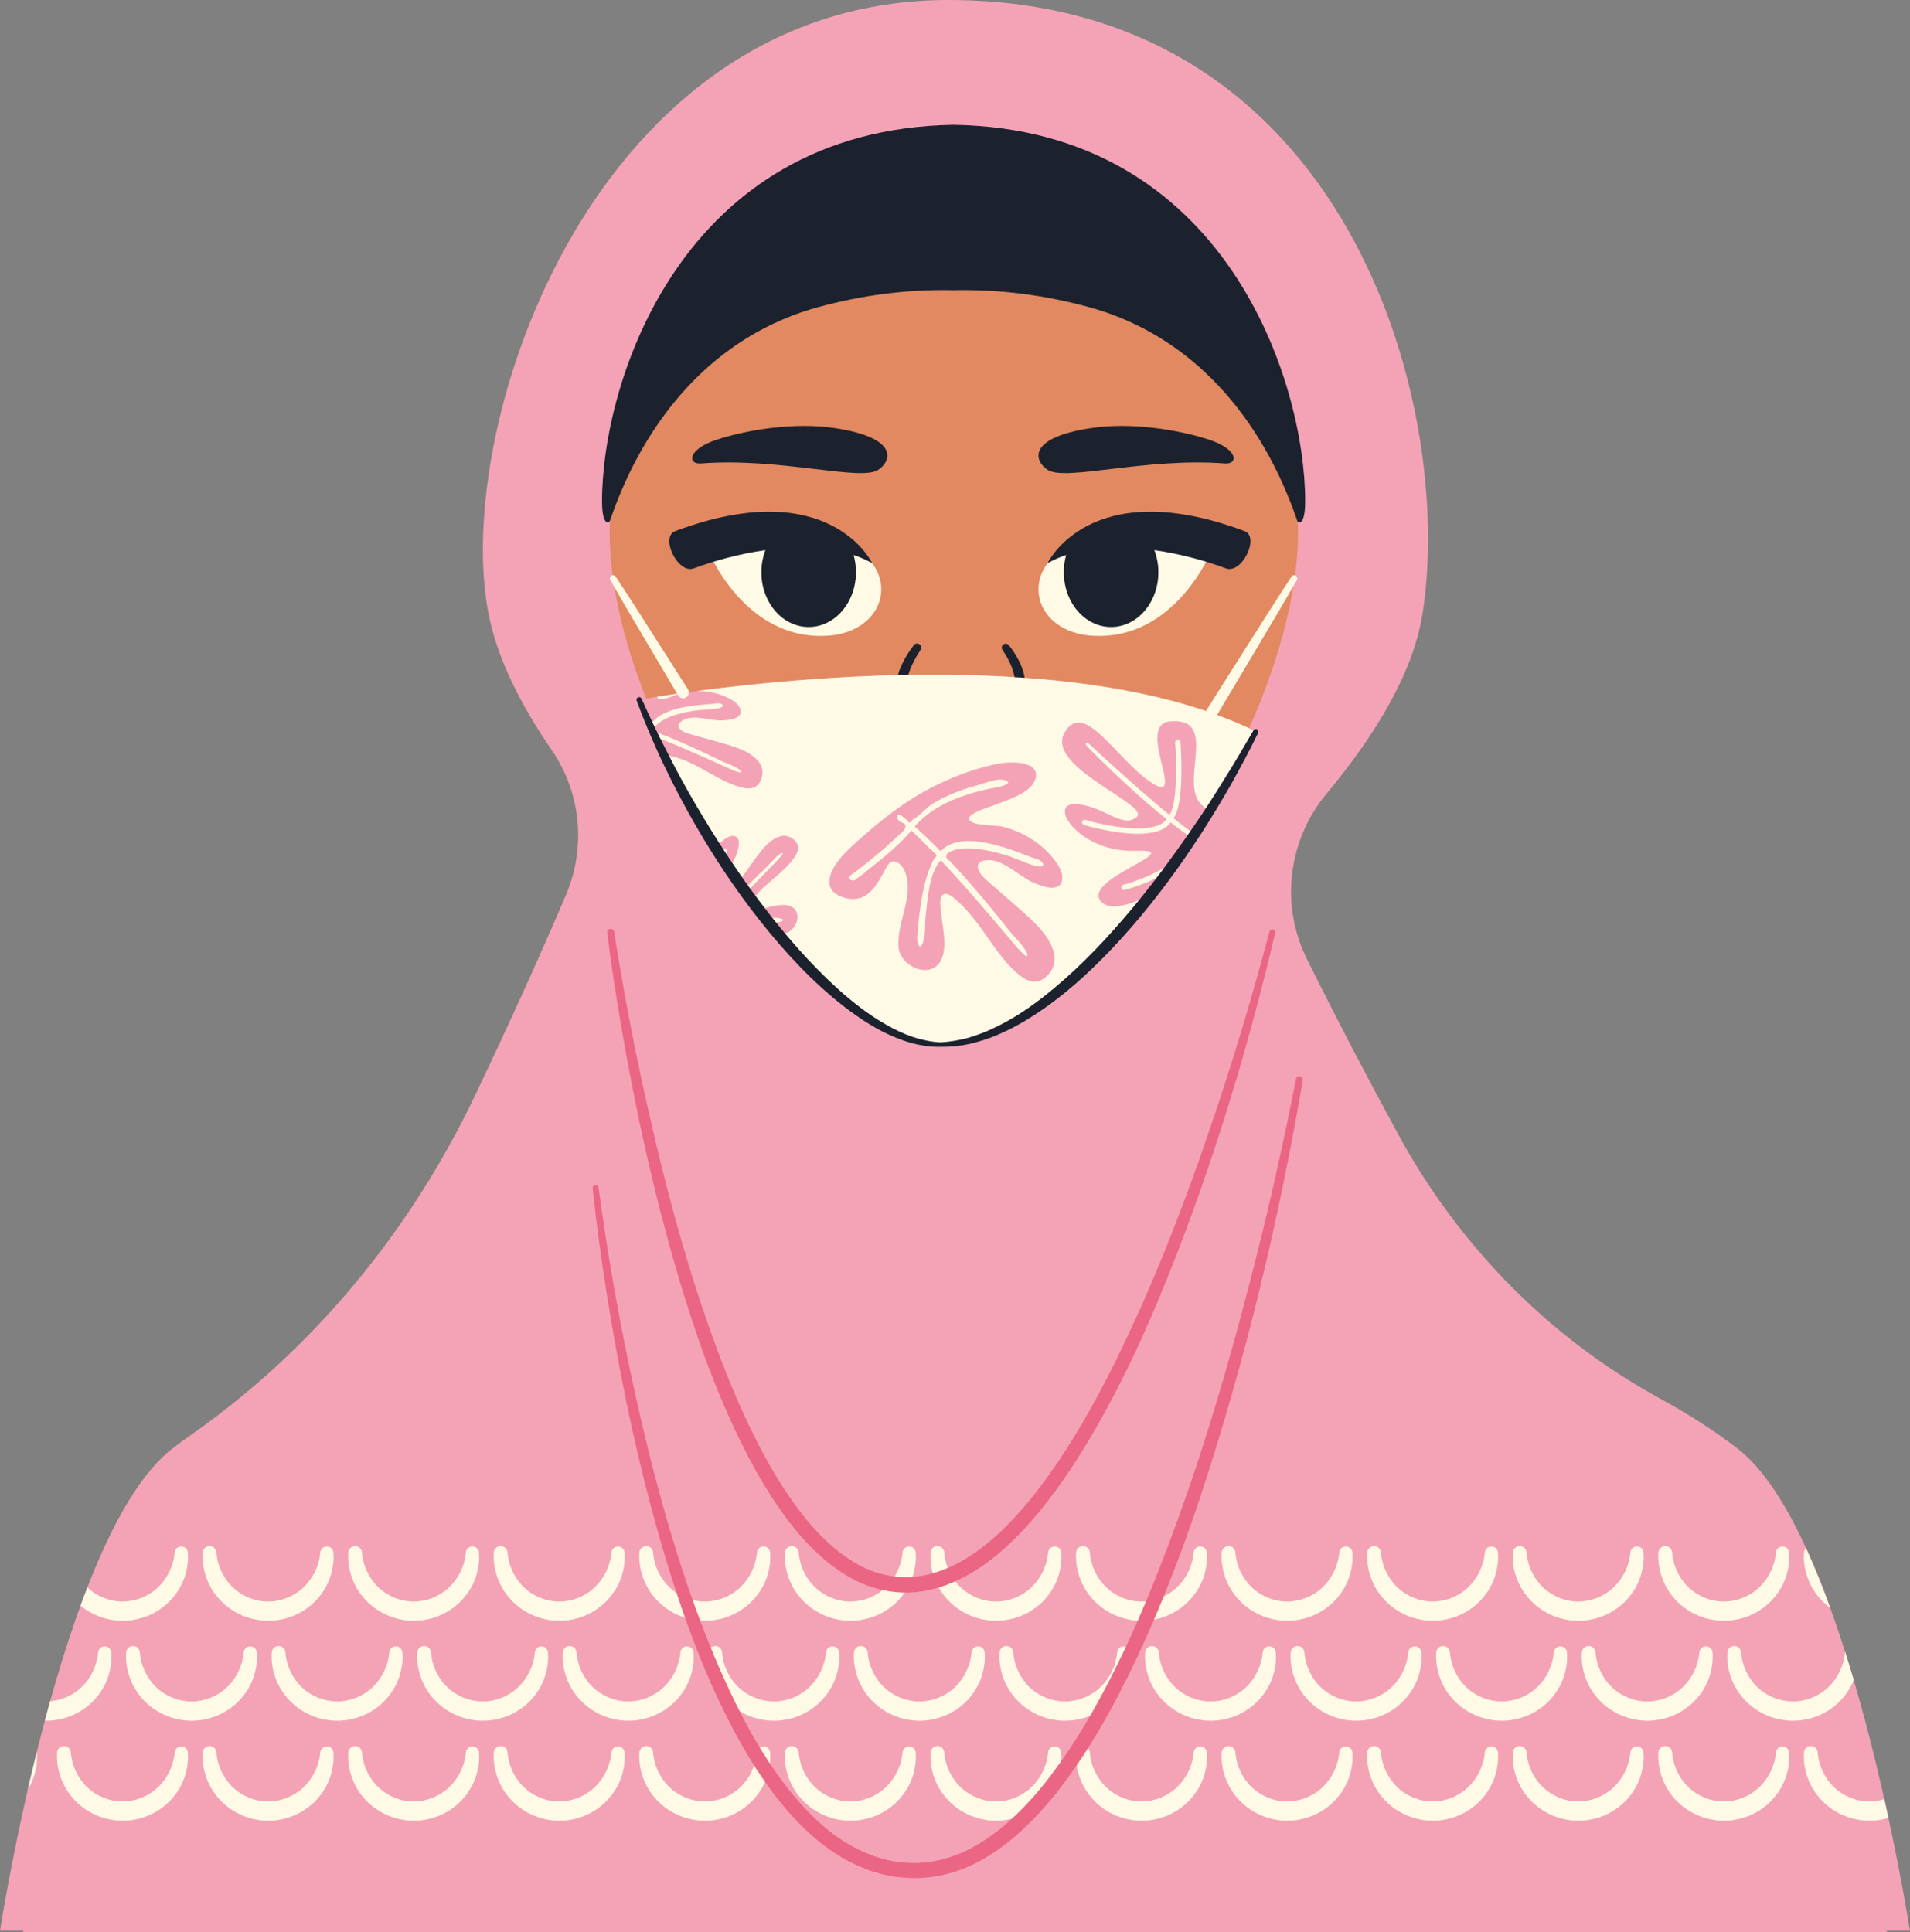
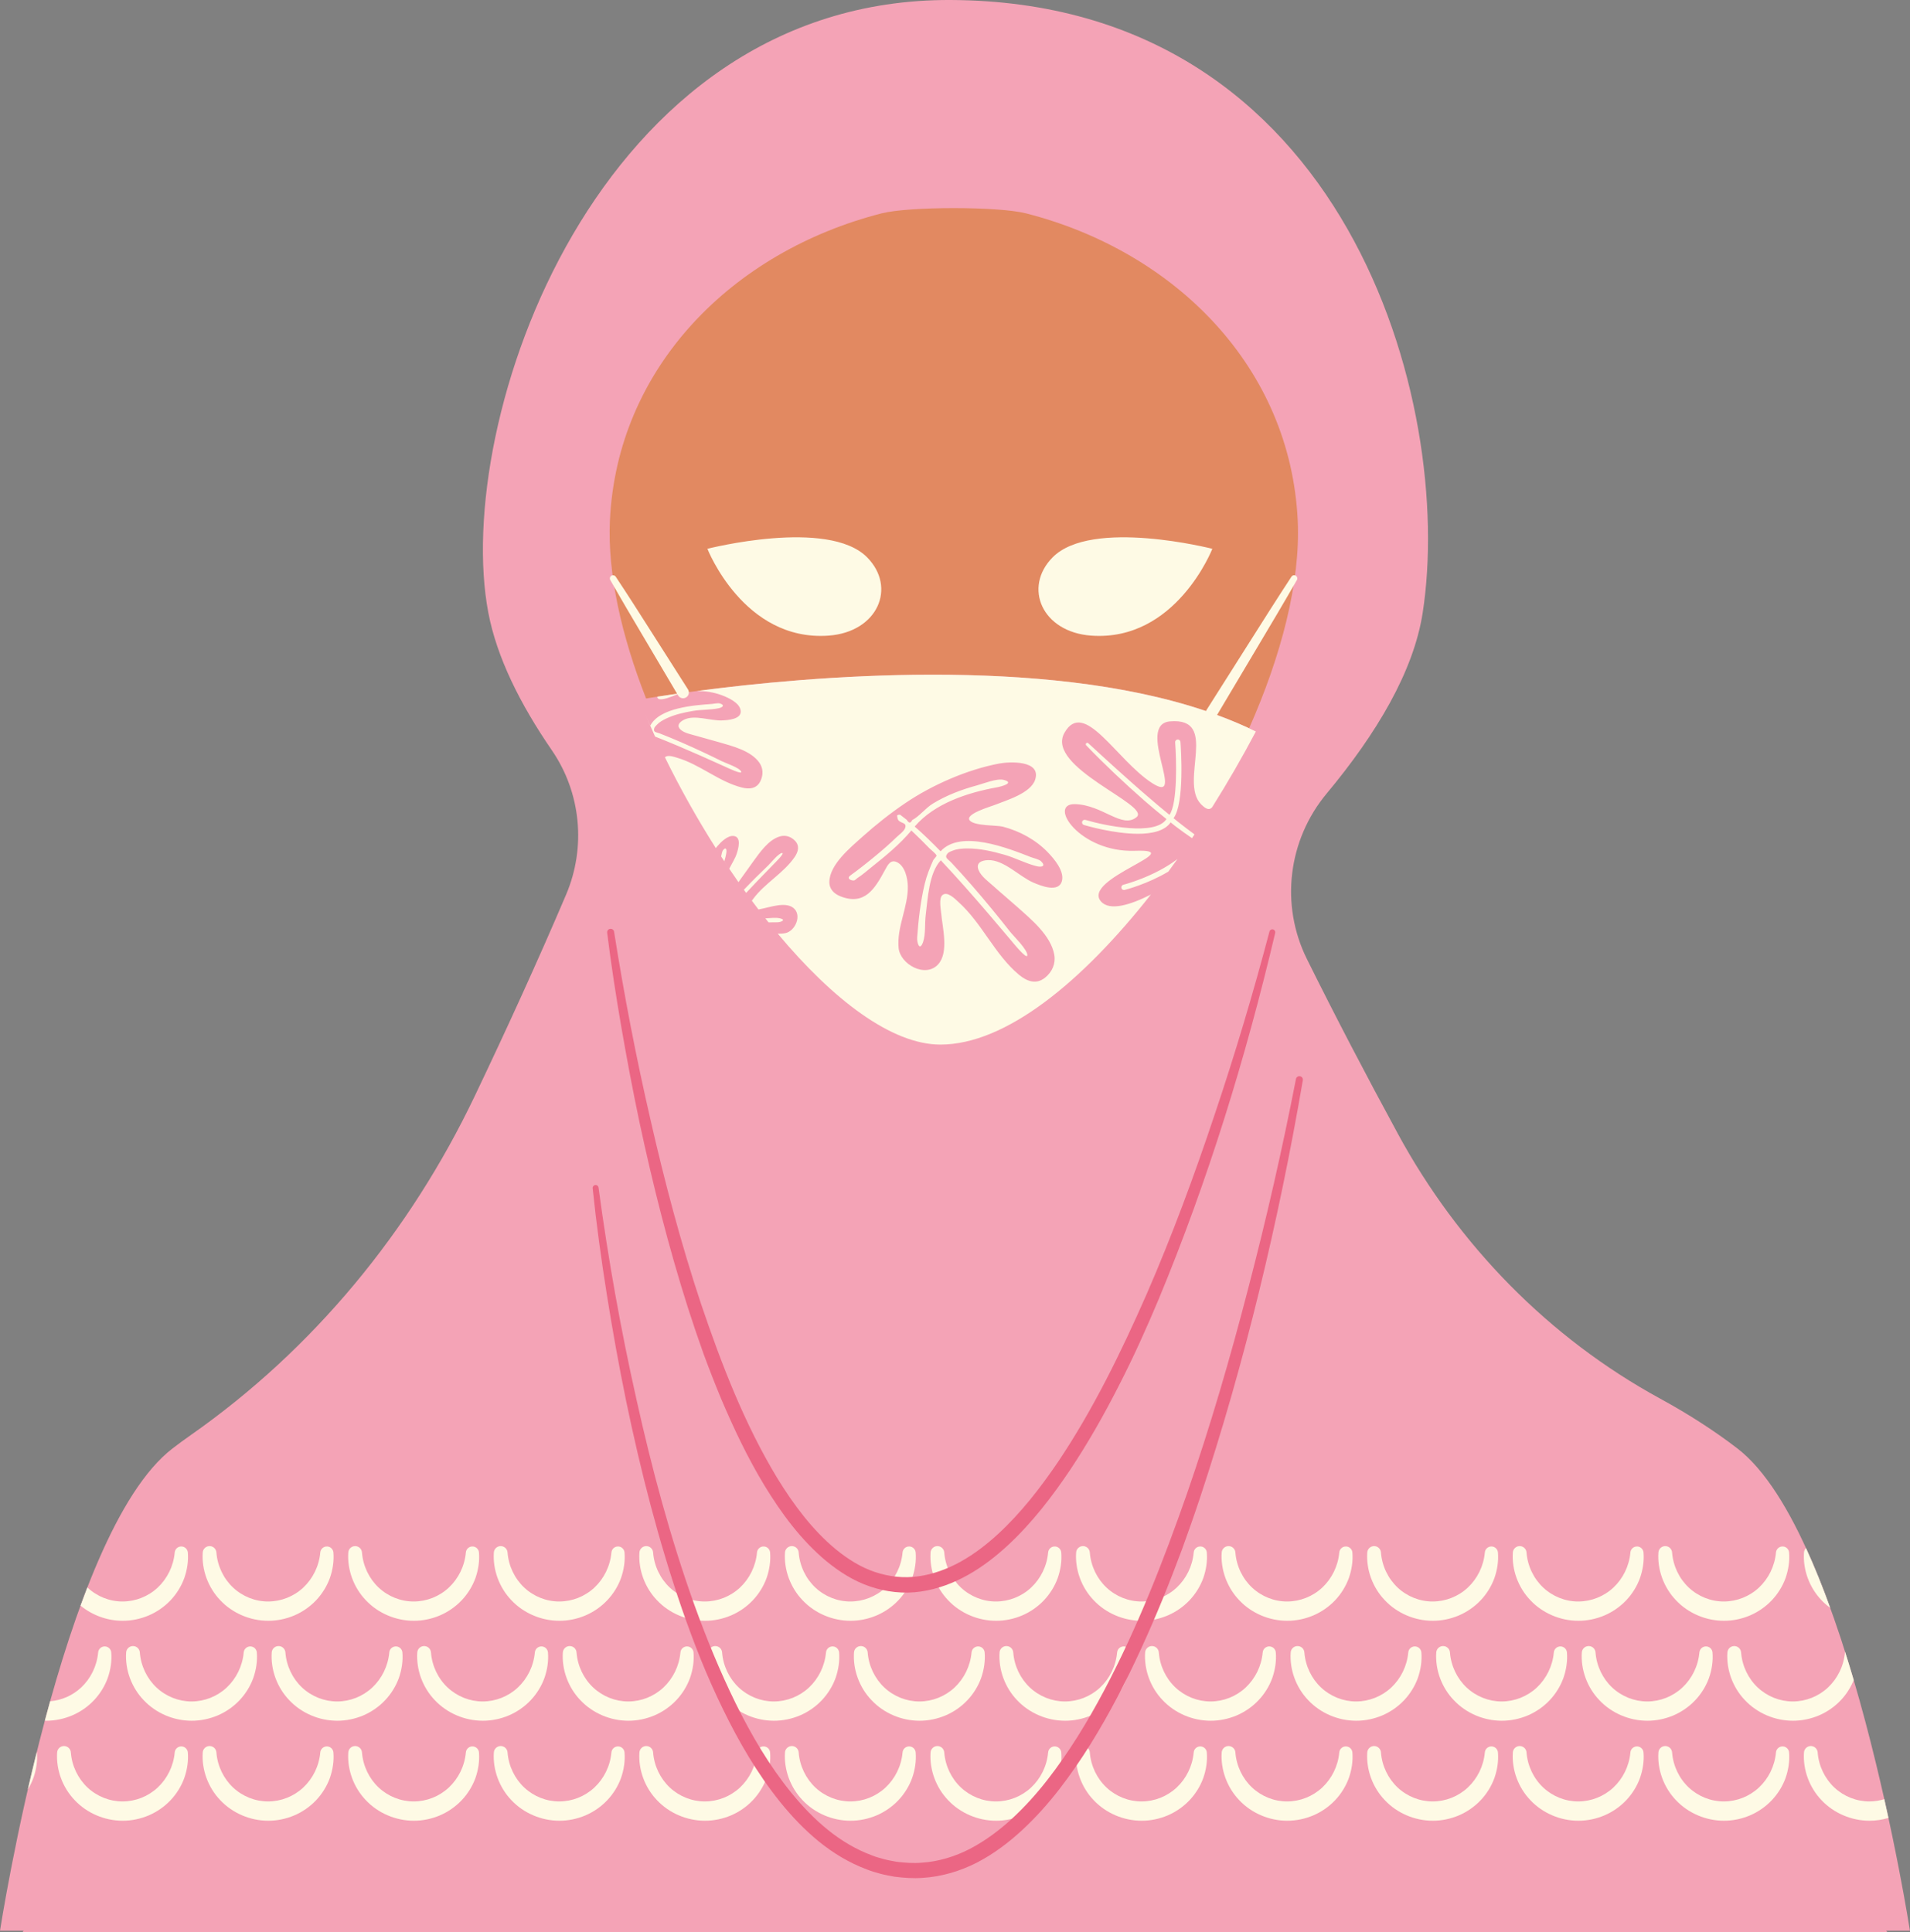
<svg xmlns="http://www.w3.org/2000/svg" height="500.0" preserveAspectRatio="xMidYMid meet" version="1.0" viewBox="0.0 0.0 494.2 500.0" width="494.2" zoomAndPan="magnify">
  <rect x="0.0" y="0.0" width="494.2" height="500.0" fill="#808080" stroke="none" />
  <defs>
    <clipPath id="a">
      <path d="M 0 0 L 494.18 0 L 494.18 500 L 0 500 Z M 0 0" />
    </clipPath>
  </defs>
  <g>
    <g clip-path="url(#a)" id="change1_1">
      <path d="M 488.074 499.609 C 488.246 499.863 488.34 500 488.34 500 L 5.844 500 C 5.844 500 5.926 499.863 6.078 499.609 L 0 499.609 C 0 499.609 15.898 396.867 44.641 374.809 C 46.188 373.621 47.777 372.453 49.41 371.312 C 81.113 349.098 106.129 318.617 122.809 283.684 C 131.227 266.051 139.234 248.492 146.465 231.52 C 151.695 219.242 150.328 205.113 142.77 194.113 C 134.555 182.164 128.547 170.082 126.352 158.551 C 117.012 109.469 154.078 -0.363 245.938 0 C 348.66 0.406 376.414 104.801 368.113 158.551 C 365.766 173.75 356.172 189.844 343.277 205.324 C 333.258 217.359 331.191 234.102 338.141 248.137 C 345.508 263.008 353.445 278.191 361.688 293.367 C 377.328 322.168 400.73 346.172 429.492 361.879 C 436.797 365.867 443.512 370.176 449.543 374.809 C 478.285 396.867 494.184 499.609 494.184 499.609 L 488.074 499.609" fill="#f4a3b6" />
    </g>
    <g id="change2_1">
      <path d="M 323.195 188.453 C 279.98 168.172 208.543 174.941 178.141 179.102 C 178.078 179.109 178.016 179.117 177.949 179.125 C 177.266 179.219 176.602 179.312 175.961 179.402 C 173.727 179.719 171.758 180.016 170.09 180.273 C 170.086 180.273 170.086 180.273 170.078 180.273 C 169.582 180.355 169.113 180.43 168.668 180.5 C 168.633 180.504 168.602 180.508 168.57 180.516 C 168.176 180.578 167.805 180.637 167.453 180.695 C 167.387 180.707 167.324 180.715 167.258 180.727 C 167.227 180.73 167.199 180.738 167.168 180.742 C 160.824 164.566 157.18 148.465 157.809 134.754 C 159.633 95.137 189.426 65.109 228.105 55.211 C 235.211 53.391 258.379 53.391 265.484 55.211 C 304.16 65.109 333.953 95.137 335.777 134.754 C 336.512 150.645 331.504 169.746 323.195 188.453" fill="#e28961" />
    </g>
    <g id="change3_1">
      <path d="M 166.637 165.043 L 175.195 179.512 C 173.281 179.785 171.562 180.047 170.09 180.273 C 170.066 180.531 170.152 180.734 170.41 180.852 C 171.371 181.277 173.652 180.309 175.281 179.664 L 175.453 179.949 C 175.461 179.961 175.473 179.98 175.48 179.992 C 175.926 180.691 176.852 180.895 177.551 180.449 C 178.25 180.008 178.453 179.078 178.008 178.379 L 168.703 163.773 C 165.609 158.902 162.508 154.035 159.312 149.223 C 159.074 148.863 158.598 148.746 158.219 148.961 C 157.82 149.184 157.68 149.688 157.906 150.086 C 160.754 155.109 163.691 160.078 166.637 165.043 Z M 122.387 451.914 C 121.449 451.828 120.621 452.52 120.539 453.457 L 120.535 453.469 C 120.219 457.012 118.594 460.242 116.137 462.543 C 113.676 464.852 110.391 466.145 107.062 466.148 C 103.727 466.16 100.445 464.859 97.98 462.551 C 95.52 460.242 93.934 456.988 93.66 453.469 L 93.656 453.449 C 93.594 452.586 92.898 451.879 92.008 451.816 C 91.027 451.75 90.184 452.492 90.117 453.469 C 89.816 457.906 91.496 462.547 94.684 465.848 C 97.828 469.188 102.438 471.148 107.062 471.137 C 109.367 471.152 111.684 470.656 113.812 469.762 C 115.934 468.852 117.863 467.512 119.441 465.852 C 121.02 464.188 122.246 462.211 123.02 460.082 C 123.766 457.945 124.113 455.676 123.93 453.469 C 123.863 452.66 123.223 451.988 122.387 451.914 Z M 99.629 439.98 C 101.207 438.316 102.43 436.34 103.203 434.207 C 103.949 432.07 104.301 429.805 104.117 427.598 C 104.051 426.785 103.41 426.117 102.574 426.039 C 101.637 425.957 100.809 426.648 100.723 427.586 L 100.723 427.598 C 100.406 431.137 98.781 434.367 96.324 436.672 C 93.859 438.98 90.578 440.273 87.246 440.277 C 83.914 440.289 80.629 438.984 78.164 436.68 C 75.707 434.371 74.117 431.117 73.844 427.598 L 73.844 427.578 C 73.777 426.715 73.086 426.004 72.195 425.945 C 71.215 425.879 70.367 426.617 70.305 427.598 C 70.004 432.035 71.68 436.676 74.871 439.973 C 78.012 443.312 82.625 445.277 87.246 445.266 C 89.555 445.281 91.871 444.785 93.996 443.891 C 96.121 442.98 98.051 441.641 99.629 439.98 Z M 137.293 439.98 C 138.871 438.316 140.098 436.34 140.867 434.207 C 141.613 432.07 141.965 429.805 141.781 427.598 C 141.715 426.785 141.074 426.117 140.238 426.039 C 139.301 425.957 138.473 426.648 138.391 427.586 L 138.387 427.598 C 138.07 431.137 136.445 434.367 133.988 436.672 C 131.527 438.98 128.242 440.273 124.91 440.277 C 121.578 440.289 118.297 438.984 115.832 436.68 C 113.371 434.371 111.781 431.117 111.512 427.598 L 111.508 427.578 C 111.441 426.715 110.75 426.004 109.859 425.945 C 108.879 425.879 108.031 426.617 107.969 427.598 C 107.668 432.035 109.348 436.676 112.535 439.973 C 115.68 443.312 120.289 445.277 124.91 445.266 C 127.223 445.281 129.535 444.785 131.66 443.891 C 133.785 442.98 135.715 441.641 137.293 439.98 Z M 197.715 451.914 C 196.781 451.828 195.953 452.52 195.867 453.457 L 195.867 453.469 C 195.547 457.012 193.922 460.242 191.469 462.543 C 189.004 464.852 185.719 466.145 182.391 466.148 C 179.055 466.16 175.773 464.859 173.309 462.551 C 170.852 460.242 169.262 456.988 168.988 453.469 L 168.988 453.449 C 168.922 452.586 168.227 451.879 167.336 451.816 C 166.359 451.75 165.512 452.492 165.445 453.469 C 165.148 457.906 166.824 462.547 170.016 465.848 C 173.156 469.188 177.766 471.148 182.391 471.137 C 184.699 471.152 187.012 470.656 189.141 469.762 C 191.266 468.852 193.195 467.512 194.773 465.852 C 196.352 464.188 197.574 462.211 198.348 460.082 C 199.094 457.945 199.441 455.676 199.262 453.469 C 199.195 452.66 198.555 451.988 197.715 451.914 Z M 212.625 439.98 C 214.199 438.316 215.426 436.34 216.199 434.207 C 216.945 432.07 217.293 429.805 217.113 427.598 C 217.047 426.785 216.406 426.117 215.566 426.039 C 214.633 425.957 213.805 426.648 213.719 427.586 L 213.719 427.598 C 213.398 431.137 211.773 434.367 209.316 436.672 C 206.855 438.98 203.57 440.273 200.242 440.277 C 196.906 440.289 193.625 438.984 191.16 436.68 C 188.703 434.371 187.113 431.117 186.84 427.598 L 186.84 427.578 C 186.773 426.715 186.078 426.004 185.188 425.945 C 184.211 425.879 183.363 426.617 183.297 427.598 C 182.996 432.035 184.676 436.676 187.863 439.973 C 191.008 443.312 195.617 445.277 200.242 445.266 C 202.551 445.281 204.863 444.785 206.992 443.891 C 209.113 442.98 211.047 441.641 212.625 439.98 Z M 84.723 451.914 C 83.785 451.828 82.957 452.52 82.871 453.457 L 82.871 453.469 C 82.555 457.012 80.93 460.242 78.473 462.543 C 76.008 464.852 72.727 466.145 69.395 466.148 C 66.062 466.16 62.777 464.859 60.312 462.551 C 57.855 460.242 56.266 456.988 55.992 453.469 L 55.992 453.449 C 55.926 452.586 55.234 451.879 54.344 451.816 C 53.363 451.75 52.516 452.492 52.453 453.469 C 52.152 457.906 53.828 462.547 57.02 465.848 C 60.16 469.188 64.773 471.148 69.395 471.137 C 71.703 471.152 74.02 470.656 76.145 469.762 C 78.27 468.852 80.199 467.512 81.777 465.852 C 83.355 464.188 84.578 462.211 85.352 460.082 C 86.098 457.945 86.449 455.676 86.266 453.469 C 86.199 452.66 85.559 451.988 84.723 451.914 Z M 61.965 439.98 C 63.543 438.316 64.766 436.34 65.539 434.207 C 66.285 432.07 66.633 429.805 66.453 427.598 C 66.387 426.785 65.746 426.117 64.906 426.039 C 63.973 425.957 63.145 426.648 63.059 427.586 L 63.059 427.598 C 62.738 431.137 61.113 434.367 58.66 436.672 C 56.195 438.98 52.91 440.273 49.582 440.277 C 46.25 440.289 42.965 438.984 40.5 436.68 C 38.043 434.371 36.453 431.117 36.18 427.598 L 36.18 427.578 C 36.113 426.715 35.422 426.004 34.527 425.945 C 33.551 425.879 32.703 426.617 32.637 427.598 C 32.34 432.035 34.016 436.676 37.207 439.973 C 40.348 443.312 44.957 445.277 49.582 445.266 C 51.891 445.281 54.203 444.785 56.332 443.891 C 58.457 442.98 60.387 441.641 61.965 439.98 Z M 107.062 419.398 C 109.367 419.414 111.684 418.918 113.812 418.023 C 115.934 417.113 117.863 415.773 119.441 414.113 C 121.02 412.449 122.246 410.473 123.02 408.344 C 123.766 406.207 124.113 403.938 123.93 401.73 C 123.863 400.922 123.223 400.25 122.387 400.176 C 121.449 400.094 120.621 400.781 120.539 401.719 L 120.535 401.73 C 120.219 405.273 118.594 408.504 116.137 410.809 C 113.676 413.113 110.391 414.406 107.062 414.41 C 103.727 414.426 100.445 413.121 97.98 410.812 C 95.52 408.504 93.934 405.254 93.66 401.73 L 93.656 401.715 C 93.594 400.848 92.898 400.141 92.008 400.082 C 91.027 400.016 90.184 400.754 90.117 401.73 C 89.816 406.168 91.496 410.809 94.684 414.109 C 97.828 417.449 102.438 419.41 107.062 419.398 Z M 38.48 418.023 C 40.605 417.113 42.535 415.773 44.113 414.113 C 45.691 412.449 46.914 410.473 47.688 408.344 C 48.434 406.207 48.781 403.938 48.602 401.73 C 48.535 400.922 47.895 400.25 47.055 400.176 C 46.121 400.094 45.293 400.781 45.207 401.719 L 45.207 401.73 C 44.887 405.273 43.262 408.504 40.809 410.809 C 38.344 413.113 35.059 414.406 31.73 414.41 C 28.398 414.426 25.113 413.121 22.648 410.812 C 22.633 410.797 22.621 410.781 22.605 410.77 C 22.004 412.316 21.414 413.891 20.836 415.477 C 23.855 417.973 27.785 419.41 31.73 419.398 C 34.039 419.414 36.352 418.918 38.48 418.023 Z M 69.395 419.398 C 71.703 419.414 74.02 418.918 76.145 418.023 C 78.27 417.113 80.199 415.773 81.777 414.113 C 83.355 412.449 84.578 410.473 85.352 408.344 C 86.098 406.207 86.449 403.938 86.266 401.73 C 86.199 400.922 85.559 400.25 84.723 400.176 C 83.785 400.094 82.957 400.781 82.871 401.719 L 82.871 401.73 C 82.555 405.273 80.93 408.504 78.473 410.809 C 76.008 413.113 72.727 414.406 69.395 414.41 C 66.062 414.426 62.777 413.121 60.312 410.812 C 57.855 408.504 56.266 405.254 55.992 401.73 L 55.992 401.715 C 55.926 400.848 55.234 400.141 54.344 400.082 C 53.363 400.016 52.516 400.754 52.453 401.73 C 52.152 406.168 53.828 410.809 57.02 414.109 C 60.16 417.449 64.773 419.41 69.395 419.398 Z M 47.055 451.914 C 46.121 451.828 45.293 452.52 45.207 453.457 L 45.207 453.469 C 44.887 457.012 43.262 460.242 40.809 462.543 C 38.344 464.852 35.059 466.145 31.73 466.148 C 28.398 466.16 25.113 464.859 22.648 462.551 C 20.191 460.242 18.602 456.988 18.328 453.469 L 18.328 453.449 C 18.262 452.586 17.57 451.879 16.676 451.816 C 15.699 451.75 14.852 452.492 14.785 453.469 C 14.488 457.906 16.164 462.547 19.355 465.848 C 22.496 469.188 27.105 471.148 31.73 471.137 C 34.039 471.152 36.352 470.656 38.48 469.762 C 40.605 468.852 42.535 467.512 44.113 465.852 C 45.691 464.188 46.914 462.211 47.688 460.082 C 48.434 457.945 48.781 455.676 48.602 453.469 C 48.535 452.66 47.895 451.988 47.055 451.914 Z M 24.301 439.98 C 25.875 438.316 27.102 436.34 27.875 434.207 C 28.621 432.07 28.969 429.805 28.785 427.598 C 28.723 426.785 28.082 426.117 27.242 426.039 C 26.305 425.957 25.48 426.648 25.395 427.586 L 25.395 427.598 C 25.074 431.137 23.449 434.367 20.992 436.672 C 18.793 438.734 15.934 439.98 12.977 440.223 C 12.504 441.906 12.051 443.582 11.605 445.246 C 11.711 445.25 11.812 445.266 11.918 445.266 C 14.227 445.281 16.539 444.785 18.668 443.891 C 20.793 442.98 22.719 441.641 24.301 439.98 Z M 9.52 453.344 C 8.695 456.668 7.922 459.914 7.199 463.059 C 7.777 462.113 8.266 461.117 8.641 460.082 C 9.387 457.945 9.734 455.676 9.555 453.469 C 9.551 453.426 9.527 453.387 9.52 453.344 Z M 174.961 439.98 C 176.535 438.316 177.762 436.34 178.535 434.207 C 179.281 432.07 179.629 429.805 179.445 427.598 C 179.383 426.785 178.738 426.117 177.902 426.039 C 176.965 425.957 176.137 426.648 176.055 427.586 L 176.055 427.598 C 175.734 431.137 174.109 434.367 171.652 436.672 C 169.191 438.98 165.906 440.273 162.578 440.277 C 159.242 440.289 155.961 438.984 153.496 436.68 C 151.035 434.371 149.449 431.117 149.176 427.598 L 149.176 427.578 C 149.109 426.715 148.414 426.004 147.523 425.945 C 146.547 425.879 145.699 426.617 145.633 427.598 C 145.332 432.035 147.012 436.676 150.199 439.973 C 153.344 443.312 157.953 445.277 162.578 445.266 C 164.887 445.281 167.199 444.785 169.328 443.891 C 171.449 442.98 173.379 441.641 174.961 439.98 Z M 438.613 439.98 C 440.191 438.316 441.414 436.34 442.188 434.207 C 442.934 432.07 443.281 429.805 443.102 427.598 C 443.035 426.785 442.395 426.117 441.559 426.039 C 440.621 425.957 439.793 426.648 439.711 427.586 L 439.707 427.598 C 439.391 431.137 437.766 434.367 435.309 436.672 C 432.844 438.98 429.562 440.273 426.23 440.277 C 422.898 440.289 419.613 438.984 417.148 436.68 C 414.691 434.371 413.102 431.117 412.828 427.598 L 412.828 427.578 C 412.762 426.715 412.07 426.004 411.18 425.945 C 410.199 425.879 409.352 426.617 409.285 427.598 C 408.988 432.035 410.664 436.676 413.855 439.973 C 416.996 443.312 421.609 445.277 426.23 445.266 C 428.539 445.281 430.855 444.785 432.98 443.891 C 435.105 442.98 437.035 441.641 438.613 439.98 Z M 235.383 451.914 C 234.445 451.828 233.617 452.52 233.531 453.457 L 233.531 453.469 C 233.215 457.012 231.59 460.242 229.133 462.543 C 226.668 464.852 223.387 466.145 220.055 466.148 C 216.723 466.16 213.438 464.859 210.973 462.551 C 208.516 460.242 206.926 456.988 206.652 453.469 L 206.652 453.449 C 206.586 452.586 205.895 451.879 205.004 451.816 C 204.023 451.75 203.176 452.492 203.109 453.469 C 202.812 457.906 204.488 462.547 207.68 465.848 C 210.82 469.188 215.43 471.148 220.055 471.137 C 222.363 471.152 224.676 470.656 226.805 469.762 C 228.93 468.852 230.859 467.512 232.438 465.852 C 234.016 464.188 235.238 462.211 236.012 460.082 C 236.758 457.945 237.105 455.676 236.926 453.469 C 236.859 452.66 236.219 451.988 235.383 451.914 Z M 400.949 439.98 C 402.527 438.316 403.75 436.34 404.523 434.207 C 405.27 432.07 405.617 429.805 405.438 427.598 C 405.371 426.785 404.73 426.117 403.891 426.039 C 402.957 425.957 402.129 426.648 402.043 427.586 L 402.043 427.598 C 401.723 431.137 400.098 434.367 397.645 436.672 C 395.18 438.98 391.895 440.273 388.566 440.277 C 385.234 440.289 381.949 438.984 379.484 436.68 C 377.027 434.371 375.438 431.117 375.164 427.598 L 375.164 427.578 C 375.098 426.715 374.406 426.004 373.512 425.945 C 372.535 425.879 371.688 426.617 371.621 427.598 C 371.324 432.035 373 436.676 376.191 439.973 C 379.332 443.312 383.941 445.277 388.566 445.266 C 390.875 445.281 393.188 444.785 395.316 443.891 C 397.441 442.98 399.371 441.641 400.949 439.98 Z M 461.371 451.914 C 460.434 451.828 459.605 452.52 459.523 453.457 L 459.52 453.469 C 459.203 457.012 457.578 460.242 455.121 462.543 C 452.656 464.852 449.375 466.145 446.047 466.148 C 442.711 466.16 439.43 464.859 436.965 462.551 C 434.504 460.242 432.914 456.988 432.645 453.469 L 432.641 453.449 C 432.574 452.586 431.883 451.879 430.992 451.816 C 430.012 451.75 429.168 452.492 429.102 453.469 C 428.801 457.906 430.48 462.547 433.668 465.848 C 436.812 469.188 441.422 471.148 446.047 471.137 C 448.355 471.152 450.668 470.656 452.797 469.762 C 454.918 468.852 456.848 467.512 458.426 465.852 C 460.004 464.188 461.23 462.211 462.004 460.082 C 462.746 457.945 463.098 455.676 462.914 453.469 C 462.848 452.66 462.207 451.988 461.371 451.914 Z M 386.039 451.914 C 385.105 451.828 384.277 452.52 384.191 453.457 L 384.191 453.469 C 383.871 457.012 382.246 460.242 379.789 462.543 C 377.328 464.852 374.047 466.145 370.715 466.148 C 367.383 466.16 364.098 464.859 361.633 462.551 C 359.176 460.242 357.586 456.988 357.312 453.469 L 357.312 453.449 C 357.246 452.586 356.555 451.879 355.66 451.816 C 354.684 451.75 353.836 452.492 353.77 453.469 C 353.473 457.906 355.148 462.547 358.34 465.848 C 361.48 469.188 366.09 471.148 370.715 471.137 C 373.023 471.152 375.336 470.656 377.465 469.762 C 379.59 468.852 381.52 467.512 383.098 465.852 C 384.676 464.188 385.898 462.211 386.672 460.082 C 387.418 457.945 387.766 455.676 387.586 453.469 C 387.52 452.66 386.879 451.988 386.039 451.914 Z M 487.551 465.562 C 486.309 465.941 485.016 466.148 483.711 466.148 C 480.375 466.16 477.094 464.859 474.629 462.551 C 472.172 460.242 470.582 456.988 470.309 453.469 L 470.309 453.449 C 470.242 452.586 469.547 451.879 468.656 451.816 C 467.68 451.75 466.832 452.492 466.766 453.469 C 466.465 457.906 468.145 462.547 471.332 465.848 C 474.477 469.188 479.086 471.148 483.711 471.137 C 485.367 471.148 487.027 470.887 488.621 470.41 C 488.281 468.832 487.926 467.215 487.551 465.562 Z M 476.277 439.98 C 477.727 438.453 478.859 436.656 479.637 434.727 C 478.918 432.285 478.172 429.848 477.406 427.422 C 477.395 427.477 477.379 427.527 477.375 427.586 L 477.371 427.598 C 477.055 431.137 475.43 434.367 472.973 436.672 C 470.512 438.98 467.227 440.273 463.898 440.277 C 460.562 440.289 457.281 438.984 454.816 436.68 C 452.355 434.371 450.77 431.117 450.496 427.598 L 450.492 427.578 C 450.426 426.715 449.734 426.004 448.844 425.945 C 447.863 425.879 447.02 426.617 446.953 427.598 C 446.652 432.035 448.332 436.676 451.52 439.973 C 454.66 443.312 459.273 445.277 463.898 445.266 C 466.203 445.281 468.52 444.785 470.648 443.891 C 472.77 442.98 474.699 441.641 476.277 439.98 Z M 423.707 451.914 C 422.77 451.828 421.941 452.52 421.855 453.457 L 421.855 453.469 C 421.535 457.012 419.914 460.242 417.457 462.543 C 414.992 464.852 411.711 466.145 408.379 466.148 C 405.047 466.16 401.762 464.859 399.301 462.551 C 396.84 460.242 395.25 456.988 394.977 453.469 L 394.977 453.449 C 394.91 452.586 394.219 451.879 393.324 451.816 C 392.348 451.75 391.504 452.492 391.438 453.469 C 391.137 457.906 392.812 462.547 396.004 465.848 C 399.145 469.188 403.758 471.148 408.379 471.137 C 410.688 471.152 413.004 470.656 415.129 469.762 C 417.254 468.852 419.184 467.512 420.762 465.852 C 422.34 464.188 423.566 462.211 424.336 460.082 C 425.082 457.945 425.434 455.676 425.25 453.469 C 425.184 452.66 424.543 451.988 423.707 451.914 Z M 273.047 451.914 C 272.109 451.828 271.281 452.52 271.199 453.457 L 271.195 453.469 C 270.879 457.012 269.254 460.242 266.797 462.543 C 264.336 464.852 261.051 466.145 257.719 466.148 C 254.387 466.16 251.102 464.859 248.641 462.551 C 246.18 460.242 244.594 456.988 244.32 453.469 L 244.316 453.449 C 244.25 452.586 243.559 451.879 242.668 451.816 C 241.688 451.75 240.844 452.492 240.777 453.469 C 240.477 457.906 242.156 462.547 245.344 465.848 C 248.484 469.188 253.098 471.148 257.719 471.137 C 260.027 471.152 262.344 470.656 264.469 469.762 C 266.594 468.852 268.523 467.512 270.102 465.852 C 271.68 464.188 272.906 462.211 273.676 460.082 C 274.426 457.945 274.773 455.676 274.59 453.469 C 274.523 452.66 273.883 451.988 273.047 451.914 Z M 287.953 439.98 C 289.531 438.316 290.758 436.34 291.527 434.207 C 292.273 432.07 292.625 429.805 292.441 427.598 C 292.375 426.785 291.734 426.117 290.898 426.039 C 289.961 425.957 289.133 426.648 289.051 427.586 L 289.047 427.598 C 288.73 431.137 287.105 434.367 284.648 436.672 C 282.184 438.98 278.902 440.273 275.57 440.277 C 272.238 440.289 268.953 438.984 266.488 436.68 C 264.031 434.371 262.441 431.117 262.172 427.598 L 262.168 427.578 C 262.102 426.715 261.41 426.004 260.52 425.945 C 259.539 425.879 258.695 426.617 258.629 427.598 C 258.328 432.035 260.008 436.676 263.195 439.973 C 266.34 443.312 270.949 445.277 275.57 445.266 C 277.883 445.281 280.195 444.785 282.32 443.891 C 284.445 442.98 286.375 441.641 287.953 439.98 Z M 250.289 439.98 C 251.867 438.316 253.09 436.34 253.863 434.207 C 254.609 432.07 254.961 429.805 254.777 427.598 C 254.711 426.785 254.07 426.117 253.234 426.039 C 252.297 425.957 251.469 426.648 251.383 427.586 L 251.383 427.598 C 251.062 431.137 249.441 434.367 246.984 436.672 C 244.52 438.98 241.238 440.273 237.906 440.277 C 234.574 440.289 231.289 438.984 228.824 436.68 C 226.367 434.371 224.777 431.117 224.504 427.598 L 224.504 427.578 C 224.438 426.715 223.746 426.004 222.852 425.945 C 221.875 425.879 221.027 426.617 220.965 427.598 C 220.664 432.035 222.34 436.676 225.531 439.973 C 228.672 443.312 233.281 445.277 237.906 445.266 C 240.215 445.281 242.527 444.785 244.656 443.891 C 246.781 442.98 248.711 441.641 250.289 439.98 Z M 310.711 451.914 C 309.773 451.828 308.945 452.52 308.863 453.457 L 308.863 453.469 C 308.543 457.012 306.918 460.242 304.461 462.543 C 302 464.852 298.715 466.145 295.387 466.148 C 292.051 466.16 288.77 464.859 286.305 462.551 C 283.844 460.242 282.258 456.988 281.984 453.469 L 281.984 453.449 C 281.914 452.586 281.223 451.879 280.332 451.816 C 279.352 451.75 278.508 452.492 278.441 453.469 C 278.141 457.906 279.82 462.547 283.008 465.848 C 286.152 469.188 290.762 471.148 295.387 471.137 C 297.695 471.152 300.008 470.656 302.137 469.762 C 304.258 468.852 306.188 467.512 307.766 465.852 C 309.344 464.188 310.57 462.211 311.344 460.082 C 312.09 457.945 312.438 455.676 312.254 453.469 C 312.188 452.66 311.547 451.988 310.711 451.914 Z M 348.375 451.914 C 347.438 451.828 346.613 452.52 346.527 453.457 L 346.527 453.469 C 346.207 457.012 344.582 460.242 342.125 462.543 C 339.664 464.852 336.379 466.145 333.051 466.148 C 329.715 466.16 326.434 464.859 323.969 462.551 C 321.512 460.242 319.922 456.988 319.648 453.469 L 319.648 453.449 C 319.582 452.586 318.887 451.879 317.996 451.816 C 317.02 451.75 316.172 452.492 316.105 453.469 C 315.805 457.906 317.484 462.547 320.676 465.848 C 323.816 469.188 328.426 471.148 333.051 471.137 C 335.359 471.152 337.672 470.656 339.801 469.762 C 341.926 468.852 343.852 467.512 345.434 465.852 C 347.012 464.188 348.234 462.211 349.008 460.082 C 349.754 457.945 350.102 455.676 349.922 453.469 C 349.855 452.66 349.215 451.988 348.375 451.914 Z M 325.617 439.98 C 327.195 438.316 328.422 436.34 329.195 434.207 C 329.941 432.07 330.289 429.805 330.105 427.598 C 330.039 426.785 329.398 426.117 328.562 426.039 C 327.625 425.957 326.801 426.648 326.715 427.586 L 326.715 427.598 C 326.395 431.137 324.77 434.367 322.312 436.672 C 319.852 438.98 316.566 440.273 313.238 440.277 C 309.902 440.289 306.621 438.984 304.156 436.68 C 301.695 434.371 300.109 431.117 299.836 427.598 L 299.836 427.578 C 299.77 426.715 299.074 426.004 298.184 425.945 C 297.203 425.879 296.359 426.617 296.293 427.598 C 295.992 432.035 297.672 436.676 300.859 439.973 C 304.004 443.312 308.613 445.277 313.238 445.266 C 315.547 445.281 317.859 444.785 319.988 443.891 C 322.109 442.98 324.039 441.641 325.617 439.98 Z M 363.281 439.98 C 364.859 438.316 366.086 436.34 366.859 434.207 C 367.605 432.07 367.953 429.805 367.77 427.598 C 367.703 426.785 367.066 426.117 366.227 426.039 C 365.289 425.957 364.465 426.648 364.379 427.586 L 364.379 427.598 C 364.059 431.137 362.434 434.367 359.977 436.672 C 357.516 438.98 354.23 440.273 350.902 440.277 C 347.566 440.289 344.285 438.984 341.82 436.68 C 339.363 434.371 337.773 431.117 337.5 427.598 L 337.5 427.578 C 337.434 426.715 336.738 426.004 335.848 425.945 C 334.871 425.879 334.023 426.617 333.957 427.598 C 333.656 432.035 335.336 436.676 338.523 439.973 C 341.668 443.312 346.277 445.277 350.902 445.266 C 353.211 445.281 355.523 444.785 357.652 443.891 C 359.777 442.98 361.703 441.641 363.281 439.98 Z M 160.051 451.914 C 159.113 451.828 158.285 452.52 158.203 453.457 L 158.199 453.469 C 157.883 457.012 156.258 460.242 153.801 462.543 C 151.34 464.852 148.055 466.145 144.727 466.148 C 141.391 466.16 138.109 464.859 135.645 462.551 C 133.188 460.242 131.598 456.988 131.324 453.469 L 131.324 453.449 C 131.258 452.586 130.562 451.879 129.672 451.816 C 128.695 451.75 127.848 452.492 127.781 453.469 C 127.48 457.906 129.16 462.547 132.348 465.848 C 135.492 469.188 140.102 471.148 144.727 471.137 C 147.035 471.152 149.348 470.656 151.477 469.762 C 153.598 468.852 155.527 467.512 157.105 465.852 C 158.684 464.188 159.91 462.211 160.684 460.082 C 161.43 457.945 161.777 455.676 161.594 453.469 C 161.527 452.66 160.887 451.988 160.051 451.914 Z M 298.055 231.133 C 297.965 231.246 297.871 231.363 297.777 231.48 C 297.781 231.48 297.785 231.477 297.789 231.477 C 297.879 231.363 297.965 231.246 298.055 231.133 Z M 180.277 178.812 C 180.188 178.824 180.109 178.836 180.02 178.848 C 180.105 178.836 180.195 178.824 180.281 178.812 C 180.281 178.812 180.277 178.812 180.277 178.812 Z M 201.246 241.609 C 201.25 241.609 201.25 241.609 201.25 241.609 C 201.207 241.559 201.164 241.504 201.121 241.453 C 201.164 241.504 201.207 241.559 201.246 241.609 Z M 196.523 235.699 C 196.434 235.582 196.344 235.461 196.25 235.34 C 196.25 235.34 196.246 235.34 196.246 235.34 C 196.34 235.461 196.43 235.578 196.523 235.699 Z M 221.012 227.824 C 221.266 227.773 221.59 227.375 221.805 227.238 C 223.137 226.391 224.371 225.289 225.605 224.305 C 229.199 221.438 232.855 218.441 235.816 214.898 C 237.434 216.422 239.008 217.992 240.555 219.586 C 240.863 219.906 242.305 220.98 242.324 221.445 C 242.328 221.57 241.527 222.445 241.461 222.594 C 240.566 224.617 239.785 226.527 239.266 228.699 C 238.184 233.215 237.656 237.883 237.316 242.508 C 237.203 244.031 237.977 246.293 238.852 243.727 C 239.527 241.73 239.25 238.906 239.52 236.797 C 240.047 232.633 240.336 225.852 243.43 222.617 C 247.602 227.062 251.633 231.641 255.602 236.27 C 257.578 238.578 259.547 240.898 261.504 243.223 C 261.926 243.727 265.727 248.453 265.812 247.207 C 265.914 245.75 262.195 242.176 261.305 241.035 C 259.801 239.113 258.273 237.211 256.723 235.328 C 253.336 231.211 249.855 227.168 246.211 223.277 C 245.211 222.207 244.242 221.961 245.199 220.812 C 245.48 220.473 246.141 220.266 246.535 220.105 C 247.734 219.633 249.102 219.551 250.371 219.551 C 253.598 219.547 256.832 220.305 259.918 221.184 C 262.719 221.984 265.441 223.469 268.242 224.145 C 269.531 224.453 270.703 224.156 269.367 222.871 C 268.809 222.34 267.434 222.062 266.73 221.789 C 260.898 219.52 248.562 214.551 243.367 220.293 C 241.211 218.078 239.008 215.914 236.672 213.883 C 241.824 207.852 250.406 205.102 257.973 203.727 C 259.008 203.539 262.668 202.598 259.723 201.812 C 257.957 201.34 254.441 202.781 252.77 203.234 C 248.789 204.312 244.863 205.801 241.34 207.961 C 239.484 209.094 237.867 211.254 236.027 212.207 C 235.629 213.078 235.16 213.059 234.621 212.148 C 234.055 211.695 233.48 211.25 232.895 210.816 C 232.047 210.859 232.062 210.871 232.219 211.695 C 232.512 213.281 234.891 212.527 234.16 214.352 C 233.84 215.152 232.539 216.082 231.926 216.676 C 230.254 218.309 228.484 219.844 226.688 221.336 C 224.52 223.133 222.305 224.891 220.023 226.547 C 218.887 227.371 220.355 227.949 221.012 227.824 Z M 214.59 228.152 C 214.551 230.078 215.797 231.293 217.52 231.961 C 223.738 234.371 226.359 229.977 228.941 225.211 C 229.695 223.82 230.422 222.273 232.148 223.137 C 234.195 224.16 234.852 227.309 234.891 229.328 C 235 234.727 231.992 239.906 232.508 245.293 C 232.91 249.531 239.43 253.152 242.73 249.551 C 245.57 246.453 243.844 239.992 243.523 236.309 C 243.434 235.262 242.867 232.457 243.84 231.621 C 245.125 230.516 247.156 232.652 248.035 233.445 C 254.102 238.918 257.387 247.004 263.637 252.223 C 265.719 253.961 268.129 254.84 270.434 252.965 C 272.234 251.5 273.18 249.387 272.793 247.09 C 271.941 242.094 266.824 237.918 263.277 234.742 C 261.23 232.91 259.109 231.16 257.07 229.32 C 255.828 228.199 253.863 226.781 253.211 225.176 C 252.496 223.41 253.695 222.637 255.629 222.57 C 259.75 222.426 263.762 226.836 267.371 228.383 C 269.266 229.195 273.977 231.129 274.777 227.922 C 275.41 225.363 272.734 222.23 271.156 220.582 C 268.02 217.316 263.852 215.055 259.492 213.914 C 257.906 213.5 252.172 213.77 250.926 212.316 C 249.523 210.672 256.238 208.746 257.359 208.297 C 260.367 207.086 266.699 205.289 267.844 201.742 C 269.469 196.691 261.219 197.07 258.562 197.57 C 250.312 199.121 241.266 203.07 234.281 207.793 C 230.363 210.441 226.598 213.422 223.082 216.582 C 220.094 219.27 214.684 223.68 214.59 228.152 Z M 186.789 179.91 C 184.723 179.133 182.496 178.789 180.281 178.812 C 209.141 174.996 269.633 169.629 312.051 183.996 C 312.082 183.91 312.121 183.82 312.172 183.738 C 312.18 183.727 312.188 183.711 312.195 183.703 L 323.133 166.438 C 326.773 160.676 330.422 154.922 334.156 149.223 C 334.406 148.84 334.922 148.734 335.301 148.984 C 335.668 149.227 335.781 149.711 335.566 150.086 C 332.172 155.996 328.691 161.855 325.199 167.707 L 314.902 185.02 C 318.387 186.301 321.758 187.707 324.945 189.289 C 321.441 195.922 317.648 202.496 313.645 208.867 C 313.031 209.617 312.203 209.602 310.734 208.082 C 305.055 202.195 315.605 185.555 302.719 186.672 C 293.711 187.453 307.285 208.59 298.051 202.602 C 288.82 196.613 280.496 180.684 275.426 189.613 C 270.352 198.543 297.848 208.285 294.094 211.43 C 290.34 214.574 285.367 208.285 278.164 208.082 C 270.961 207.879 279.281 220.664 293.688 220.156 C 308.098 219.648 279.789 227.359 284.859 233.246 C 287.094 235.836 292.461 234.164 297.777 231.48 C 279.988 254.086 260.238 270.301 243.32 270.301 C 230.699 270.301 215.484 258.664 201.25 241.609 C 201.898 241.621 202.543 241.594 203.184 241.469 C 205.785 240.965 207.637 236.711 205.211 234.883 C 203.121 233.309 199.223 234.766 196.961 235.188 C 196.785 235.219 196.535 235.277 196.25 235.34 C 195.676 234.59 195.105 233.836 194.535 233.066 C 194.68 232.871 194.816 232.695 194.914 232.562 C 197.941 228.48 202.754 225.957 205.609 221.773 C 206.562 220.383 206.961 218.836 205.664 217.52 C 204.648 216.492 203.281 216.035 201.883 216.414 C 198.84 217.238 196.559 220.656 194.809 223.043 C 193.797 224.422 192.84 225.84 191.82 227.215 C 191.594 227.523 191.344 227.895 191.074 228.27 C 190.27 227.121 189.473 225.961 188.684 224.789 C 189.375 223.434 190.238 222.105 190.625 220.891 C 191.012 219.668 191.926 216.637 189.895 216.332 C 188.27 216.094 186.488 217.938 185.566 219.016 C 185.441 219.16 185.332 219.312 185.215 219.461 C 180.438 211.93 175.984 204 172.047 195.965 C 172.754 195.219 174.512 195.875 175.285 196.105 C 181.164 197.852 186.008 202.27 191.93 203.781 C 193.902 204.285 195.82 204.102 196.773 202.086 C 197.523 200.512 197.48 198.773 196.473 197.344 C 194.281 194.23 189.465 193.059 186.031 192.055 C 184.055 191.477 182.051 190.973 180.074 190.387 C 178.867 190.031 177.078 189.703 176.117 188.824 C 175.062 187.863 175.625 186.949 176.914 186.277 C 179.66 184.848 183.805 186.539 186.75 186.422 C 188.297 186.359 192.113 186.145 191.617 183.715 C 191.223 181.773 188.395 180.516 186.789 179.91 Z M 186.082 220.824 C 185.789 220.371 185.504 219.914 185.215 219.461 C 185.211 219.461 185.211 219.465 185.211 219.465 C 185.496 219.922 185.789 220.371 186.082 220.824 Z M 446.047 419.398 C 448.355 419.414 450.668 418.918 452.797 418.023 C 454.918 417.113 456.848 415.773 458.426 414.113 C 460.004 412.449 461.23 410.473 462.004 408.344 C 462.746 406.207 463.098 403.938 462.914 401.73 C 462.848 400.922 462.207 400.25 461.371 400.176 C 460.434 400.094 459.605 400.781 459.523 401.719 L 459.52 401.73 C 459.203 405.273 457.578 408.504 455.121 410.809 C 452.656 413.113 449.375 414.406 446.047 414.41 C 442.711 414.426 439.43 413.121 436.965 410.812 C 434.504 408.504 432.914 405.254 432.645 401.73 L 432.641 401.715 C 432.574 400.848 431.883 400.141 430.992 400.082 C 430.012 400.016 429.168 400.754 429.102 401.73 C 428.801 406.168 430.48 410.809 433.668 414.109 C 436.812 417.449 441.422 419.41 446.047 419.398 Z M 408.379 419.398 C 410.688 419.414 413.004 418.918 415.129 418.023 C 417.254 417.113 419.184 415.773 420.762 414.113 C 422.34 412.449 423.566 410.473 424.336 408.344 C 425.082 406.207 425.434 403.938 425.25 401.73 C 425.184 400.922 424.543 400.25 423.707 400.176 C 422.77 400.094 421.941 400.781 421.855 401.719 L 421.855 401.73 C 421.535 405.273 419.914 408.504 417.457 410.809 C 414.992 413.113 411.711 414.406 408.379 414.41 C 405.047 414.426 401.762 413.121 399.301 410.812 C 396.84 408.504 395.25 405.254 394.977 401.73 L 394.977 401.715 C 394.91 400.848 394.219 400.141 393.324 400.082 C 392.348 400.016 391.504 400.754 391.438 401.73 C 391.137 406.168 392.812 410.809 396.004 414.109 C 399.145 417.449 403.758 419.41 408.379 419.398 Z M 144.727 419.398 C 147.035 419.414 149.348 418.918 151.477 418.023 C 153.598 417.113 155.527 415.773 157.105 414.113 C 158.684 412.449 159.91 410.473 160.684 408.344 C 161.43 406.207 161.777 403.938 161.594 401.73 C 161.527 400.922 160.887 400.25 160.051 400.176 C 159.113 400.094 158.285 400.781 158.203 401.719 L 158.199 401.73 C 157.883 405.273 156.258 408.504 153.801 410.809 C 151.34 413.113 148.055 414.406 144.727 414.41 C 141.391 414.426 138.109 413.121 135.645 410.812 C 133.188 408.504 131.598 405.254 131.324 401.73 L 131.324 401.715 C 131.258 400.848 130.562 400.141 129.672 400.082 C 128.695 400.016 127.848 400.754 127.781 401.73 C 127.48 406.168 129.16 410.809 132.348 414.109 C 135.492 417.449 140.102 419.41 144.727 419.398 Z M 214.359 164.48 C 227.098 163.574 232.051 152.023 224.375 144.234 C 214.309 134.016 183.039 142.008 183.039 142.008 C 183.039 142.008 192.414 166.039 214.359 164.48 Z M 370.715 419.398 C 373.023 419.414 375.336 418.918 377.465 418.023 C 379.59 417.113 381.52 415.773 383.098 414.113 C 384.676 412.449 385.898 410.473 386.672 408.344 C 387.418 406.207 387.766 403.938 387.586 401.73 C 387.52 400.922 386.879 400.25 386.039 400.176 C 385.105 400.094 384.277 400.781 384.191 401.719 L 384.191 401.73 C 383.871 405.273 382.246 408.504 379.789 410.809 C 377.328 413.113 374.047 414.406 370.715 414.41 C 367.383 414.426 364.098 413.121 361.633 410.812 C 359.176 408.504 357.586 405.254 357.312 401.73 L 357.312 401.715 C 357.246 400.848 356.555 400.141 355.66 400.082 C 354.684 400.016 353.836 400.754 353.77 401.73 C 353.473 406.168 355.148 410.809 358.34 414.109 C 361.48 417.449 366.09 419.41 370.715 419.398 Z M 282.363 164.48 C 304.309 166.039 313.684 142.008 313.684 142.008 C 313.684 142.008 282.418 134.016 272.348 144.234 C 264.672 152.023 269.625 163.574 282.363 164.48 Z M 323.969 410.812 C 321.512 408.504 319.922 405.254 319.648 401.73 L 319.648 401.715 C 319.582 400.848 318.887 400.141 317.996 400.082 C 317.02 400.016 316.172 400.754 316.105 401.73 C 315.805 406.168 317.484 410.809 320.676 414.109 C 323.816 417.449 328.426 419.41 333.051 419.398 C 335.359 419.414 337.672 418.918 339.801 418.023 C 341.926 417.113 343.852 415.773 345.434 414.113 C 347.012 412.449 348.234 410.473 349.008 408.344 C 349.754 406.207 350.102 403.938 349.922 401.73 C 349.855 400.922 349.215 400.25 348.375 400.176 C 347.438 400.094 346.613 400.781 346.527 401.719 L 346.527 401.73 C 346.207 405.273 344.582 408.504 342.125 410.809 C 339.664 413.113 336.379 414.406 333.051 414.41 C 329.715 414.426 326.434 413.121 323.969 410.812 Z M 473.562 416.055 C 471.605 410.645 469.512 405.438 467.293 400.594 C 466.996 400.891 466.797 401.281 466.766 401.73 C 466.465 406.168 468.145 410.809 471.332 414.109 C 472.008 414.828 472.766 415.469 473.562 416.055 Z M 186.594 221.621 C 186.594 221.617 186.594 221.617 186.594 221.617 C 186.578 221.598 186.566 221.578 186.551 221.559 C 186.566 221.578 186.578 221.598 186.594 221.621 Z M 165.445 401.73 C 165.148 406.168 166.824 410.809 170.016 414.109 C 173.156 417.449 177.766 419.41 182.391 419.398 C 184.699 419.414 187.012 418.918 189.141 418.023 C 191.266 417.113 193.195 415.773 194.773 414.113 C 196.352 412.449 197.574 410.473 198.348 408.344 C 199.094 406.207 199.441 403.938 199.262 401.73 C 199.195 400.922 198.555 400.25 197.715 400.176 C 196.781 400.094 195.953 400.781 195.867 401.719 L 195.867 401.73 C 195.547 405.273 193.922 408.504 191.469 410.809 C 189.004 413.113 185.719 414.406 182.391 414.41 C 179.055 414.426 175.773 413.121 173.309 410.812 C 170.852 408.504 169.262 405.254 168.988 401.73 L 168.988 401.715 C 168.922 400.848 168.227 400.141 167.336 400.082 C 166.359 400.016 165.512 400.754 165.445 401.73 Z M 187.09 219.984 C 186.805 220.348 186.711 221.152 186.594 221.617 C 186.863 222.039 187.145 222.453 187.418 222.871 C 187.637 222.113 187.84 221.359 187.945 220.605 C 188.062 219.789 187.805 219.078 187.09 219.984 Z M 188.684 224.785 C 188.258 224.152 187.84 223.508 187.418 222.871 C 187.418 222.875 187.414 222.879 187.414 222.883 C 187.836 223.52 188.258 224.156 188.684 224.785 Z M 280.852 212.16 C 280.488 212.047 280.105 212.254 279.996 212.621 C 279.887 212.984 280.094 213.367 280.457 213.477 C 280.945 213.621 288.164 215.754 294.445 215.754 C 298.074 215.754 301.371 215.023 302.898 212.805 C 303.312 213.137 303.719 213.477 304.141 213.801 C 305.539 214.863 306.965 215.891 308.418 216.883 C 308.637 216.559 308.852 216.238 309.07 215.914 C 307.68 214.891 306.305 213.84 304.945 212.77 C 304.512 212.426 304.086 212.062 303.652 211.715 C 306.535 207.852 305.559 193.629 305.434 191.988 C 305.406 191.609 305.066 191.328 304.695 191.355 C 304.316 191.383 304.031 191.715 304.062 192.094 C 304.387 196.383 304.734 207.918 302.59 210.852 C 300.703 209.312 298.84 207.75 297.004 206.152 C 294.379 203.918 291.812 201.605 289.242 199.301 C 286.684 196.984 284.117 194.664 281.59 192.316 C 281.441 192.18 281.203 192.18 281.055 192.32 C 280.902 192.469 280.898 192.715 281.047 192.867 C 285.855 197.859 290.898 202.609 296.109 207.184 C 297.973 208.809 299.883 210.391 301.812 211.941 C 298.949 216.395 285.805 213.645 280.852 212.16 Z M 201.172 238.656 C 202.121 238.637 203.477 238.02 201.836 237.637 C 200.723 237.371 199.266 237.598 198.035 237.633 C 198.309 237.98 198.578 238.336 198.855 238.68 C 199.629 238.684 200.402 238.676 201.172 238.656 Z M 200.164 223.637 C 200.453 223.344 203.152 220.707 202.371 220.73 C 201.465 220.754 199.477 223.27 198.824 223.891 C 197.723 224.938 196.637 225.996 195.562 227.07 C 194.516 228.113 193.488 229.172 192.469 230.238 C 192.664 230.508 192.859 230.777 193.055 231.047 C 194.102 229.93 195.152 228.812 196.211 227.711 C 197.523 226.344 198.844 224.988 200.164 223.637 Z M 198.035 237.633 C 197.766 237.289 197.492 236.945 197.223 236.602 C 197.492 236.945 197.758 237.293 198.027 237.633 C 198.031 237.633 198.031 237.633 198.035 237.633 Z M 290.156 229.785 C 290.234 230.098 290.516 230.305 290.82 230.305 C 290.879 230.305 290.934 230.297 290.988 230.281 C 291.355 230.191 296.902 228.762 302.305 225.539 C 303.098 224.465 303.887 223.379 304.668 222.281 C 298.66 226.891 290.762 228.922 290.656 228.949 C 290.285 229.043 290.062 229.414 290.156 229.785 Z M 286.305 410.812 C 283.844 408.504 282.258 405.254 281.984 401.73 L 281.984 401.715 C 281.914 400.848 281.223 400.141 280.332 400.082 C 279.352 400.016 278.508 400.754 278.441 401.73 C 278.141 406.168 279.82 410.809 283.008 414.109 C 286.152 417.449 290.762 419.41 295.387 419.398 C 297.695 419.414 300.008 418.918 302.137 418.023 C 304.258 417.113 306.188 415.773 307.766 414.113 C 309.344 412.449 310.57 410.473 311.344 408.344 C 312.09 406.207 312.438 403.938 312.254 401.73 C 312.188 400.922 311.547 400.25 310.711 400.176 C 309.773 400.094 308.945 400.781 308.863 401.719 L 308.863 401.73 C 308.543 405.273 306.918 408.504 304.461 410.809 C 302 413.113 298.715 414.406 295.387 414.41 C 292.051 414.426 288.77 413.121 286.305 410.812 Z M 273.047 400.176 C 272.109 400.094 271.281 400.781 271.199 401.719 L 271.195 401.73 C 270.879 405.273 269.254 408.504 266.797 410.809 C 264.336 413.113 261.051 414.406 257.719 414.41 C 254.387 414.426 251.102 413.121 248.641 410.812 C 246.18 408.504 244.594 405.254 244.32 401.73 L 244.316 401.715 C 244.25 400.848 243.559 400.141 242.668 400.082 C 241.688 400.016 240.844 400.754 240.777 401.73 C 240.477 406.168 242.156 410.809 245.344 414.109 C 248.484 417.449 253.098 419.41 257.719 419.398 C 260.027 419.414 262.344 418.918 264.469 418.023 C 266.594 417.113 268.523 415.773 270.102 414.113 C 271.68 412.449 272.906 410.473 273.676 408.344 C 274.426 406.207 274.773 403.938 274.59 401.73 C 274.523 400.922 273.883 400.25 273.047 400.176 Z M 169.957 187.551 C 170.613 186.844 171.512 186.348 172.371 185.934 C 174.559 184.887 176.996 184.355 179.371 183.953 C 181.527 183.59 183.852 183.715 185.969 183.266 C 186.941 183.062 187.641 182.477 186.32 182.043 C 185.77 181.859 184.75 182.117 184.184 182.16 C 179.77 182.488 170.684 183.066 168.254 187.781 C 168.668 188.723 169.062 189.656 169.496 190.594 C 173.477 192.164 177.41 193.84 181.324 195.57 C 183.41 196.496 185.492 197.434 187.574 198.375 C 188.023 198.578 192.125 200.555 191.781 199.68 C 191.379 198.66 187.703 197.441 186.73 196.957 C 185.09 196.141 183.441 195.344 181.781 194.57 C 178.152 192.875 174.488 191.262 170.762 189.805 C 169.734 189.402 169 189.551 169.277 188.461 C 169.359 188.141 169.738 187.785 169.957 187.551 Z M 168.238 187.809 C 168.242 187.801 168.246 187.793 168.254 187.781 C 167.773 186.699 167.273 185.617 166.816 184.535 C 167.281 185.625 167.754 186.715 168.238 187.809 Z M 236.926 401.73 C 237.105 403.938 236.758 406.207 236.012 408.344 C 235.238 410.473 234.016 412.449 232.438 414.113 C 230.859 415.773 228.93 417.113 226.805 418.023 C 224.676 418.918 222.363 419.414 220.055 419.398 C 215.43 419.41 210.82 417.449 207.68 414.109 C 204.488 410.809 202.812 406.168 203.109 401.73 C 203.176 400.754 204.023 400.016 205.004 400.082 C 205.895 400.141 206.586 400.848 206.652 401.715 L 206.652 401.73 C 206.926 405.254 208.516 408.504 210.973 410.812 C 213.438 413.121 216.723 414.426 220.055 414.41 C 223.387 414.406 226.668 413.113 229.133 410.809 C 231.59 408.504 233.215 405.273 233.531 401.73 L 233.531 401.719 C 233.617 400.781 234.445 400.094 235.383 400.176 C 236.219 400.25 236.859 400.922 236.926 401.73" fill="#fefae5" />
    </g>
    <g id="change4_1">
-       <path d="M 271.176 121.645 C 275.922 124.527 296.664 118.344 316.895 119.926 C 320.461 120.207 320.461 116.273 312.812 113.77 C 304.906 111.184 292.625 109.199 282.266 110.777 C 265.078 113.395 267.879 119.637 271.176 121.645 Z M 227.121 121.645 C 222.375 124.527 201.633 118.344 181.402 119.926 C 177.836 120.207 177.836 116.273 185.484 113.77 C 193.391 111.184 205.668 109.199 216.027 110.777 C 233.215 113.395 230.418 119.637 227.121 121.645 Z M 325.273 188.723 C 324.949 188.535 324.531 188.645 324.344 188.969 C 321.855 193.254 319.363 197.527 316.723 201.711 C 314.137 205.922 311.453 210.074 308.648 214.145 C 303.055 222.277 297.18 230.223 290.738 237.676 C 284.324 245.141 277.395 252.184 269.66 258.191 C 265.793 261.184 261.688 263.887 257.277 265.941 C 255.102 267.039 252.809 267.852 250.488 268.555 C 248.145 269.188 245.746 269.586 243.32 269.727 C 240.824 269.598 238.379 269.043 236.008 268.27 C 233.652 267.434 231.383 266.352 229.207 265.098 C 224.836 262.625 220.828 259.496 217.059 256.133 C 209.535 249.359 202.867 241.629 196.746 233.512 C 190.598 225.406 185.078 216.824 179.914 208.039 C 177.328 203.645 174.914 199.152 172.609 194.602 C 170.258 190.074 168.098 185.449 166 180.789 C 165.855 180.469 165.484 180.305 165.148 180.426 C 164.793 180.555 164.609 180.945 164.738 181.297 C 166.488 186.137 168.52 190.867 170.637 195.559 C 172.816 200.223 175.125 204.828 177.605 209.344 C 182.566 218.375 188.129 227.086 194.355 235.32 C 200.617 243.516 207.457 251.352 215.402 258.047 C 219.387 261.363 223.598 264.465 228.242 266.875 C 230.574 268.059 233.004 269.066 235.523 269.812 C 238.055 270.512 240.68 270.934 243.32 270.871 C 245.855 270.922 248.398 270.672 250.879 270.125 C 253.34 269.527 255.785 268.801 258.102 267.785 C 262.773 265.816 267.094 263.156 271.176 260.223 C 279.336 254.316 286.449 247.168 293.008 239.633 C 299.535 232.055 305.457 223.992 310.859 215.609 C 313.562 211.418 316.141 207.156 318.609 202.828 C 321.023 198.473 323.391 194.09 325.547 189.605 C 325.695 189.289 325.582 188.898 325.273 188.723 Z M 238.148 168.207 L 238.18 168.156 C 238.477 167.695 238.371 167.078 237.93 166.742 C 237.461 166.387 236.797 166.477 236.441 166.941 C 234.879 168.996 233.586 171.145 232.652 173.641 C 232.535 173.98 232.426 174.332 232.332 174.691 C 233.227 174.672 234.121 174.652 235.023 174.637 C 235.039 174.57 235.055 174.508 235.074 174.441 C 235.723 172.297 236.898 170.152 238.148 168.207 Z M 262.328 174.402 C 262.398 174.676 262.457 174.945 262.504 175.215 C 263.375 175.27 264.246 175.328 265.117 175.391 C 265.031 174.824 264.91 174.27 264.754 173.738 C 264.367 172.457 263.816 171.266 263.188 170.137 C 262.551 169.004 261.855 167.969 260.996 166.938 C 260.664 166.543 260.078 166.453 259.645 166.75 C 259.18 167.066 259.059 167.699 259.375 168.164 L 259.41 168.211 C 260.684 170.086 261.812 172.246 262.328 174.402 Z M 174.695 137.438 C 170.723 138.922 175.367 148.641 179.547 147.07 C 184.379 145.258 190.988 143.352 198.035 142.352 C 196.277 146.996 196.723 152.578 199.621 156.84 C 203.805 163 211.508 164.059 216.816 159.207 C 220.977 155.41 222.43 149.117 220.859 143.609 C 222.539 144.176 224.152 144.871 225.668 145.727 C 225.668 145.727 214.715 122.457 174.695 137.438 Z M 322.031 137.438 C 282.012 122.457 271.055 145.727 271.055 145.727 C 272.574 144.871 274.188 144.176 275.863 143.609 C 274.297 149.117 275.746 155.41 279.906 159.207 C 285.219 164.059 292.918 163 297.105 156.84 C 300 152.578 300.445 146.996 298.688 142.352 C 305.738 143.352 312.348 145.258 317.18 147.07 C 321.359 148.641 326 138.922 322.031 137.438 Z M 337.703 129.758 C 337.699 136 335.93 135.543 335.648 134.723 C 326.535 108.125 308.504 86.652 281.363 79.363 C 270.723 76.508 259.195 74.82 246.734 75.09 C 234.277 74.82 222.75 76.508 212.109 79.363 C 184.969 86.652 166.934 108.125 157.824 134.723 C 157.543 135.543 155.773 136 155.77 129.758 C 155.738 99.027 176.223 33.434 246.715 32.297 C 246.723 32.297 246.727 32.297 246.734 32.297 C 246.742 32.297 246.75 32.297 246.758 32.297 C 317.246 33.434 337.73 99.027 337.703 129.758" fill="#1c212e" />
-     </g>
+       </g>
    <g id="change5_1">
      <path d="M 336.383 278.488 C 335.891 278.395 335.414 278.715 335.32 279.203 L 335.316 279.227 C 331.777 297.383 327.656 315.457 322.977 333.359 C 318.344 351.273 313.16 369.051 307.117 386.516 C 301.027 403.945 294.285 421.195 285.68 437.453 C 281.383 445.574 276.57 453.422 270.977 460.609 C 268.176 464.199 265.133 467.578 261.824 470.629 C 258.512 473.668 254.902 476.355 250.992 478.402 C 247.078 480.422 242.836 481.715 238.512 481.996 C 236.348 482.184 234.148 482.016 231.992 481.762 C 230.922 481.547 229.84 481.387 228.785 481.105 C 227.738 480.785 226.668 480.555 225.656 480.121 C 221.539 478.613 217.695 476.312 214.219 473.512 C 210.746 470.695 207.609 467.422 204.75 463.91 C 199.031 456.863 194.371 448.918 190.316 440.695 C 186.27 432.457 182.777 423.922 179.652 415.25 C 173.434 397.887 168.645 379.992 164.637 361.941 C 160.586 343.895 157.336 325.641 154.867 307.312 L 154.863 307.297 C 154.809 306.887 154.441 306.598 154.027 306.641 C 153.609 306.684 153.305 307.059 153.348 307.477 C 154.301 316.73 155.574 325.918 157.031 335.09 C 158.488 344.262 160.137 353.402 162.004 362.508 C 165.785 380.695 170.402 398.746 176.469 416.375 C 177.996 420.777 179.617 425.152 181.359 429.484 C 183.113 433.812 185.02 438.082 187.066 442.289 C 191.164 450.695 195.898 458.879 201.84 466.27 C 204.812 469.953 208.102 473.43 211.82 476.473 C 215.543 479.496 219.738 482.051 224.32 483.754 C 225.445 484.23 226.645 484.512 227.816 484.867 C 228.996 485.184 230.215 485.383 231.414 485.617 C 233.852 485.922 236.297 486.117 238.762 485.922 C 243.691 485.621 248.5 484.16 252.824 481.949 C 257.145 479.707 261.004 476.77 264.508 473.539 C 268.004 470.297 271.172 466.75 274.062 463.023 C 279.832 455.559 284.715 447.516 289.062 439.242 C 293.426 430.977 297.262 422.461 300.801 413.844 C 302.57 409.535 304.238 405.191 305.867 400.832 C 307.449 396.453 309.004 392.066 310.469 387.656 C 322.164 352.332 330.812 316.137 337.102 279.531 C 337.184 279.047 336.863 278.582 336.383 278.488 Z M 160.797 265.945 C 159.387 257.781 158.121 249.602 157.102 241.363 C 157.039 240.867 157.391 240.414 157.887 240.355 C 158.371 240.293 158.816 240.629 158.895 241.109 L 158.895 241.129 C 161.469 257.418 164.594 273.656 168.309 289.73 C 171.973 305.816 176.195 321.781 181.391 337.402 C 186.664 352.965 192.609 368.422 201.051 382.379 C 205.289 389.297 210.184 395.898 216.312 400.949 C 219.375 403.438 222.73 405.57 226.387 406.777 C 230.023 408.004 233.887 408.438 237.691 407.883 C 241.496 407.352 245.195 405.98 248.629 404.062 C 252.074 402.145 255.258 399.684 258.219 396.969 C 264.145 391.516 269.176 385.035 273.762 378.285 C 282.883 364.695 290.113 349.832 296.734 334.77 C 303.301 319.66 309.023 304.168 314.25 288.512 C 319.52 272.871 324.25 257.023 328.461 241.07 L 328.465 241.051 C 328.574 240.645 328.992 240.398 329.398 240.508 C 329.801 240.613 330.039 241.02 329.945 241.422 C 322.336 273.664 312.574 305.418 299.84 336.094 C 296.633 343.75 293.215 351.332 289.406 358.734 C 285.629 366.148 281.512 373.41 276.875 380.375 C 272.207 387.309 267.07 394.02 260.84 399.812 C 257.727 402.695 254.336 405.359 250.559 407.484 C 246.797 409.613 242.629 411.203 238.234 411.836 C 233.852 412.492 229.27 411.953 225.094 410.523 C 220.883 409.109 217.152 406.699 213.824 403.98 C 207.184 398.449 202.137 391.52 197.777 384.367 C 193.422 377.18 189.836 369.613 186.586 361.941 C 184.984 358.094 183.469 354.215 182.035 350.312 C 180.629 346.395 179.301 342.457 178.027 338.504 C 172.98 322.672 168.926 306.566 165.453 290.359 C 163.75 282.25 162.207 274.109 160.797 265.945" fill="#eb6684" />
    </g>
  </g>
</svg>